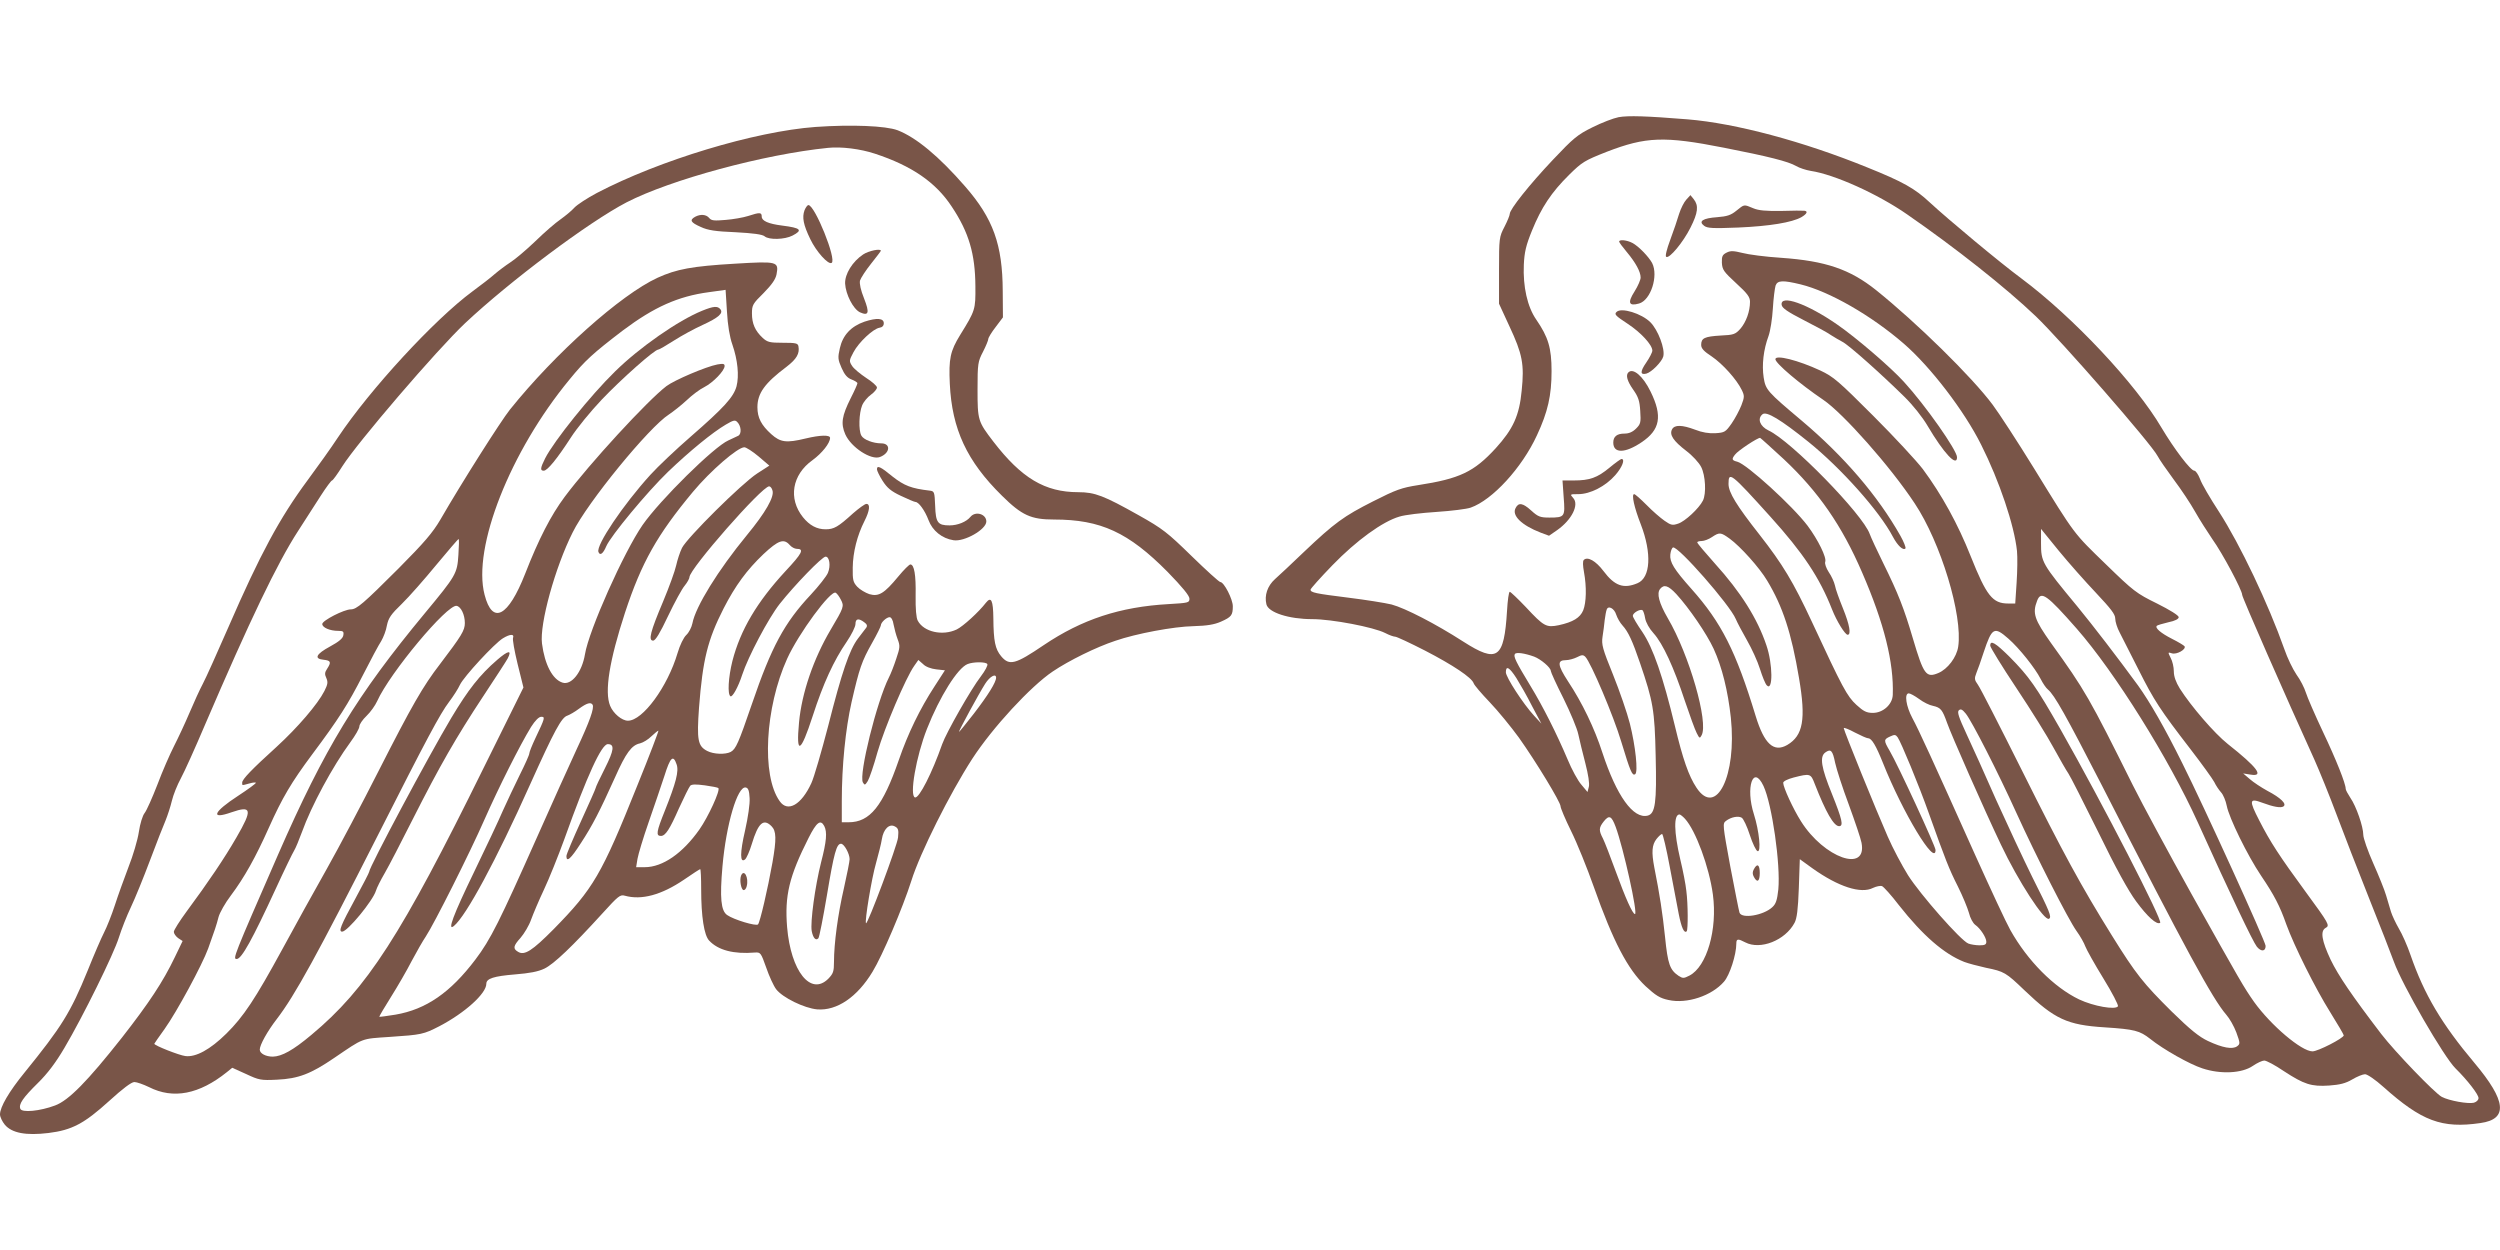
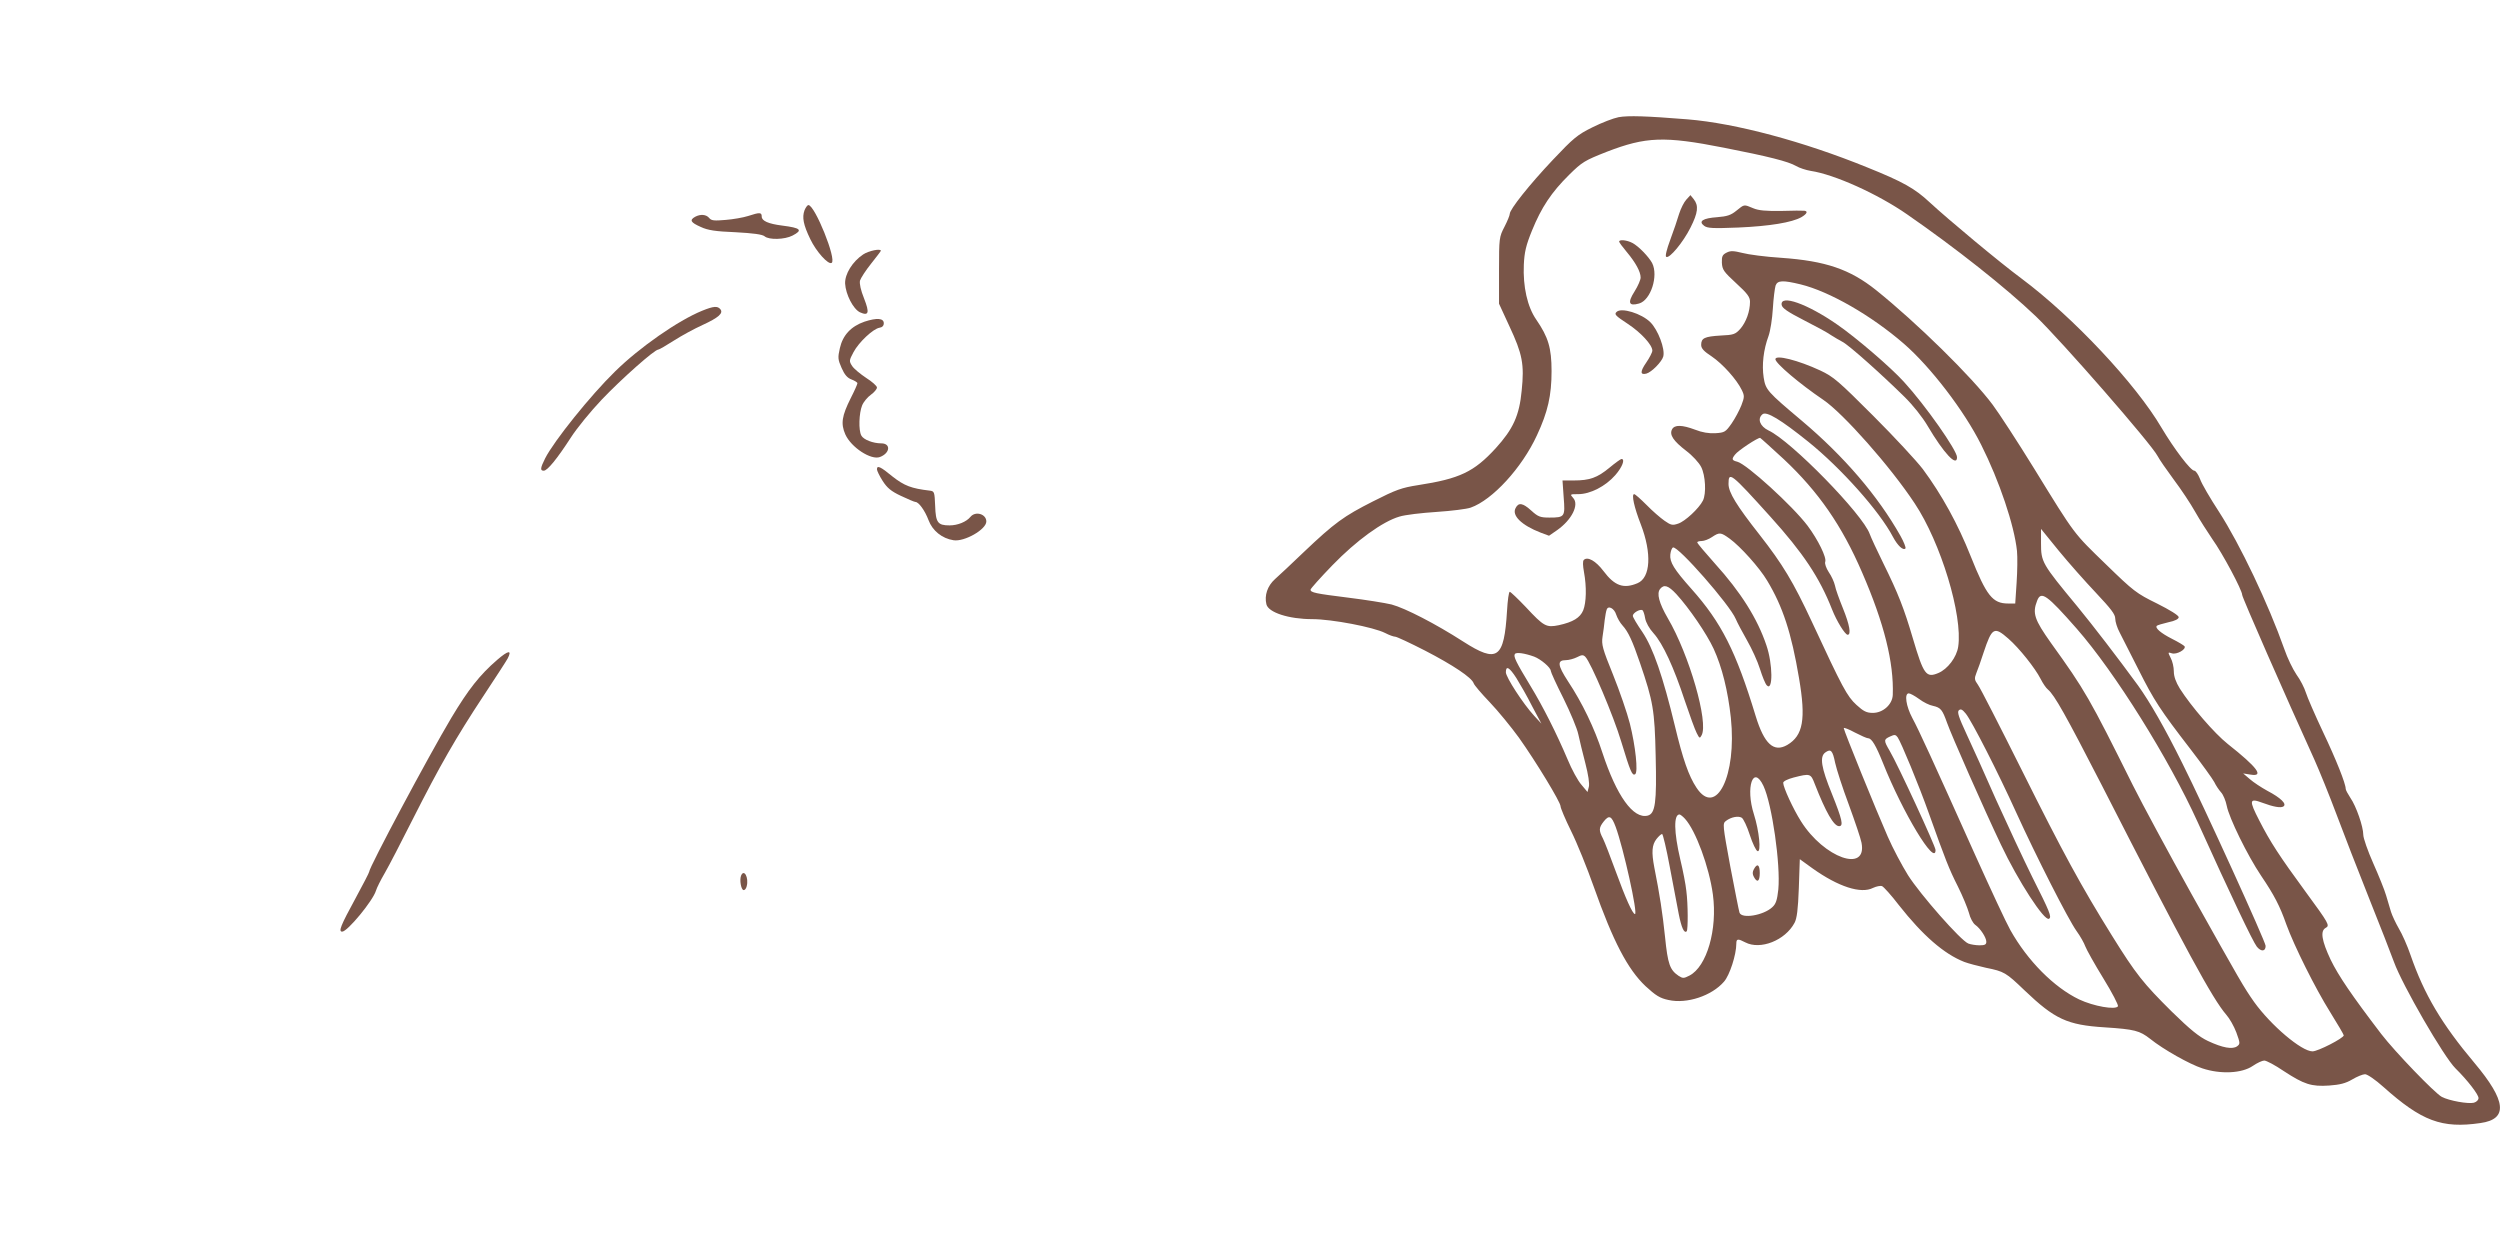
<svg xmlns="http://www.w3.org/2000/svg" version="1.0" width="1280pt" height="640pt" viewBox="0 0 1280 640" preserveAspectRatio="xMidYMid meet">
  <g transform="translate(0,640) scale(0.1,-0.1)" fill="#795548" stroke="none">
    <path d="M8287 5800 c-26 -5 -86 -28 -134 -52 -77 -38 -98 -56 -202 -166 -121 -128 -221 -254 -221 -277 0 -7 -12 -37 -27 -66 -27 -52 -28 -57 -28 -224 l0 -170 53 -115 c67 -143 77 -195 63 -330 -12 -128 -44 -197 -133 -295 -111 -121 -184 -156 -398 -189 -83 -13 -112 -23 -230 -83 -150 -76 -196 -109 -355 -260 -60 -58 -127 -120 -147 -138 -39 -35 -55 -84 -44 -129 10 -42 115 -76 235 -76 100 0 314 -41 373 -71 21 -11 44 -19 52 -19 7 0 76 -32 152 -71 143 -74 239 -138 249 -167 3 -10 40 -53 83 -98 42 -44 109 -126 149 -181 88 -124 213 -330 213 -351 0 -9 24 -66 54 -127 30 -60 82 -189 116 -285 99 -280 174 -423 265 -509 52 -48 74 -62 118 -71 93 -21 221 21 284 94 29 33 63 138 63 195 0 25 8 26 46 6 77 -40 204 10 252 100 12 22 18 68 22 178 l5 148 65 -47 c132 -94 248 -132 310 -100 17 8 38 12 46 9 8 -3 47 -46 86 -97 123 -156 231 -250 335 -291 21 -8 71 -21 111 -30 94 -19 102 -24 198 -116 154 -147 218 -177 410 -189 154 -10 179 -17 233 -59 67 -54 202 -130 267 -151 93 -31 203 -26 259 13 22 15 48 27 58 27 11 0 56 -24 100 -54 104 -68 141 -80 232 -74 55 4 84 11 118 31 25 15 55 27 66 27 12 0 54 -29 94 -65 196 -175 299 -214 497 -185 142 20 133 113 -31 308 -168 200 -257 350 -327 552 -16 47 -43 108 -60 136 -16 28 -34 66 -40 85 -6 19 -17 57 -25 84 -8 28 -38 102 -66 165 -28 63 -51 129 -51 146 0 41 -36 146 -66 189 -13 20 -24 40 -24 46 0 27 -49 150 -117 293 -41 87 -80 177 -87 200 -7 23 -28 65 -48 92 -19 28 -47 86 -62 130 -82 232 -227 537 -335 704 -45 69 -89 144 -97 168 -9 23 -22 42 -29 42 -19 0 -103 111 -168 220 -132 225 -453 567 -717 764 -111 82 -376 303 -470 390 -76 71 -136 105 -320 179 -327 133 -674 226 -920 246 -211 17 -303 20 -353 11z m538 -156 c230 -45 332 -71 371 -94 17 -10 51 -21 75 -25 121 -18 343 -118 494 -223 247 -171 504 -374 659 -522 132 -127 592 -654 623 -715 8 -16 46 -71 83 -121 37 -49 86 -123 109 -164 23 -41 63 -103 88 -140 53 -74 153 -262 153 -286 0 -13 219 -512 370 -844 26 -58 77 -184 113 -280 36 -96 111 -290 167 -430 56 -140 113 -286 127 -325 43 -119 256 -487 315 -545 62 -61 118 -134 118 -152 0 -10 -10 -20 -24 -24 -29 -7 -126 10 -164 30 -36 19 -240 231 -310 322 -152 199 -219 298 -259 380 -46 98 -54 147 -26 163 23 12 18 21 -103 186 -132 180 -181 255 -237 365 -53 103 -51 115 16 90 56 -21 95 -28 108 -19 19 12 -13 44 -82 80 -31 17 -72 44 -90 60 l-34 29 38 -6 c71 -12 36 36 -117 157 -68 54 -187 192 -245 283 -21 34 -31 63 -31 88 0 22 -7 53 -16 69 -15 30 -15 31 6 24 24 -8 74 20 65 36 -4 5 -32 22 -64 38 -57 29 -89 56 -78 67 3 3 29 11 59 18 35 7 53 17 53 26 0 9 -45 37 -111 70 -106 52 -120 63 -261 200 -168 163 -156 146 -367 489 -85 138 -181 285 -213 328 -107 144 -391 422 -598 588 -133 106 -257 149 -485 165 -80 5 -170 17 -199 25 -45 11 -60 12 -80 2 -22 -11 -26 -19 -25 -52 2 -36 9 -46 73 -105 58 -53 71 -71 71 -95 0 -50 -20 -104 -49 -138 -26 -29 -35 -32 -102 -35 -82 -5 -99 -13 -99 -48 0 -18 14 -33 54 -59 56 -38 128 -118 154 -172 14 -29 14 -36 -2 -78 -10 -25 -32 -67 -50 -93 -31 -44 -36 -47 -83 -50 -33 -2 -69 4 -104 18 -67 25 -105 26 -118 2 -15 -28 7 -60 72 -110 32 -24 66 -61 77 -83 22 -43 27 -136 9 -172 -20 -40 -92 -107 -127 -118 -29 -10 -37 -8 -70 15 -20 14 -62 50 -92 81 -30 30 -58 55 -63 55 -15 0 0 -68 34 -155 57 -148 50 -273 -17 -301 -71 -30 -117 -14 -174 62 -40 53 -82 76 -101 57 -6 -6 -5 -29 1 -62 14 -76 12 -156 -4 -196 -16 -38 -52 -60 -125 -76 -64 -13 -76 -7 -169 93 -41 43 -78 78 -82 78 -5 0 -11 -44 -14 -97 -15 -246 -49 -270 -224 -158 -143 92 -297 171 -367 190 -33 8 -133 24 -222 35 -168 21 -193 26 -193 41 0 5 50 61 112 125 123 127 257 224 343 249 28 9 114 19 191 24 76 5 155 15 174 22 111 39 262 203 339 370 56 120 75 204 75 329 0 119 -17 174 -78 263 -46 66 -69 170 -64 282 3 64 11 99 42 175 48 118 99 195 190 285 67 66 79 73 193 118 200 77 294 81 598 21z m394 -700 c147 -36 362 -159 529 -304 136 -118 309 -343 396 -518 93 -185 169 -411 183 -543 3 -31 2 -104 -2 -163 l-7 -106 -36 0 c-80 0 -111 39 -192 242 -65 164 -148 315 -245 446 -32 42 -146 165 -254 273 -178 178 -203 200 -271 232 -114 53 -230 82 -230 58 0 -21 124 -126 245 -208 102 -69 344 -342 468 -530 134 -201 247 -574 223 -734 -8 -54 -54 -115 -102 -135 -62 -26 -75 -9 -130 177 -45 153 -75 230 -151 384 -33 67 -64 134 -70 151 -35 100 -402 476 -518 530 -44 21 -59 60 -31 83 20 17 93 -27 236 -142 166 -134 363 -354 432 -486 24 -45 52 -71 64 -59 3 4 -8 33 -26 65 -116 205 -288 406 -505 589 -177 149 -185 158 -195 221 -10 65 -1 143 25 213 9 25 19 88 22 140 3 52 10 105 14 118 10 27 37 28 128 6z m-86 -895 c178 -167 298 -341 401 -580 113 -260 163 -462 157 -627 -2 -49 -50 -92 -102 -92 -32 0 -48 8 -84 41 -48 44 -71 87 -228 425 -96 206 -150 295 -268 446 -118 150 -159 217 -159 260 0 66 11 58 214 -167 168 -186 252 -312 316 -475 24 -61 67 -130 80 -130 19 0 10 51 -24 135 -19 47 -38 99 -41 117 -4 18 -18 49 -32 69 -13 20 -21 43 -18 52 9 21 -37 114 -90 185 -77 102 -312 316 -360 328 -28 7 -30 13 -12 36 15 21 119 89 129 86 4 -2 58 -51 121 -109z m1598 -684 c77 -82 99 -110 99 -132 0 -16 10 -48 23 -72 12 -23 55 -109 96 -189 80 -159 110 -205 268 -410 57 -74 111 -149 120 -166 8 -17 24 -41 35 -53 11 -12 24 -43 29 -69 12 -62 106 -254 176 -358 67 -99 96 -155 129 -249 40 -110 148 -327 225 -450 38 -61 69 -114 69 -118 0 -14 -132 -82 -160 -82 -56 0 -212 132 -299 253 -52 74 -70 105 -319 550 -118 212 -254 464 -302 560 -223 448 -244 485 -419 728 -85 120 -96 152 -71 216 20 53 50 31 203 -143 196 -224 472 -666 619 -990 170 -376 282 -611 303 -638 22 -27 45 -25 45 4 0 21 -316 715 -426 934 -91 184 -167 315 -227 399 -106 145 -229 305 -311 405 -182 220 -186 227 -186 325 l0 72 91 -112 c50 -61 136 -158 190 -215z m-1875 277 c55 -40 153 -149 192 -215 80 -133 124 -267 163 -499 36 -211 21 -294 -60 -342 -69 -40 -118 4 -162 148 -101 332 -175 478 -329 651 -89 100 -112 137 -108 176 2 18 8 34 14 36 26 8 291 -294 321 -366 8 -19 34 -68 58 -110 24 -42 54 -107 66 -146 12 -38 27 -76 35 -84 32 -34 31 109 -2 205 -46 137 -131 272 -264 419 -49 55 -90 103 -90 108 0 4 10 7 23 7 12 0 36 9 52 20 39 26 45 25 91 -8z m-273 -284 c66 -72 156 -204 191 -280 43 -94 73 -215 88 -353 31 -296 -75 -511 -176 -358 -40 60 -70 147 -110 314 -62 257 -112 401 -167 483 -27 39 -49 76 -49 83 0 15 37 36 49 29 5 -3 11 -22 14 -41 4 -22 21 -53 43 -77 48 -53 104 -175 160 -345 25 -74 52 -149 61 -166 14 -28 16 -29 25 -12 37 65 -63 413 -173 600 -45 78 -58 127 -39 150 20 24 41 18 83 -27z m-308 -105 c6 -18 20 -42 32 -55 30 -33 51 -79 90 -193 67 -196 75 -241 80 -475 6 -241 -2 -296 -41 -306 -74 -18 -159 101 -232 323 -40 124 -103 255 -176 365 -54 83 -56 108 -11 108 15 0 41 7 57 15 25 13 32 13 43 2 28 -28 145 -304 184 -435 47 -155 56 -175 71 -166 16 10 2 143 -27 259 -14 55 -53 168 -86 250 -54 133 -60 155 -54 195 4 25 9 63 11 85 3 22 7 46 10 53 7 24 39 8 49 -25z m2008 -123 c56 -49 137 -151 165 -206 11 -22 28 -47 37 -54 34 -28 93 -134 276 -490 432 -846 567 -1094 638 -1176 16 -18 39 -58 51 -90 20 -55 20 -59 4 -71 -24 -17 -74 -8 -149 27 -45 21 -91 58 -186 151 -145 144 -183 191 -306 389 -158 254 -250 423 -460 844 -113 226 -214 424 -226 440 -18 25 -19 32 -8 60 7 17 24 64 37 105 43 129 54 135 127 71z m-2428 -92 c34 -13 85 -56 85 -73 0 -6 29 -70 65 -141 35 -71 70 -154 76 -184 6 -30 23 -97 36 -148 15 -58 22 -104 18 -120 l-7 -27 -31 37 c-18 20 -50 79 -71 130 -56 132 -126 271 -190 376 -74 122 -88 151 -80 163 6 11 49 5 99 -13z m-91 -110 c18 -29 55 -93 80 -143 l48 -90 -37 40 c-57 62 -145 198 -145 223 0 36 18 26 54 -30z m2062 -107 c21 -16 53 -32 71 -35 40 -9 48 -20 72 -87 20 -58 190 -444 276 -624 88 -186 223 -394 246 -379 15 9 4 35 -86 214 -45 91 -128 269 -185 395 -56 127 -124 279 -152 338 -39 84 -48 111 -39 120 10 9 18 5 36 -17 32 -40 166 -303 258 -506 101 -222 266 -547 309 -607 19 -26 39 -62 45 -79 6 -16 47 -90 92 -163 45 -73 78 -137 75 -143 -12 -20 -125 0 -199 35 -129 62 -264 198 -352 355 -21 37 -101 209 -179 382 -222 495 -289 641 -323 704 -32 60 -42 126 -18 126 7 0 31 -13 53 -29z m-261 -201 c18 0 40 -37 76 -127 101 -254 269 -532 269 -445 0 19 -193 437 -235 508 -31 53 -31 58 2 73 23 11 29 10 39 -4 17 -24 109 -246 160 -390 85 -238 103 -284 148 -373 25 -50 50 -111 57 -136 6 -26 21 -53 32 -61 26 -18 57 -65 57 -87 0 -14 -8 -18 -34 -18 -19 0 -45 4 -58 9 -38 14 -247 252 -309 350 -31 50 -78 138 -104 198 -59 134 -225 543 -225 555 0 4 25 -5 56 -22 31 -16 62 -30 69 -30z m-169 -126 c7 -32 38 -129 70 -214 31 -85 61 -173 65 -195 30 -156 -192 -78 -310 110 -40 63 -91 174 -91 197 0 8 23 19 53 27 86 22 88 21 109 -34 56 -143 97 -215 124 -215 24 0 16 34 -36 164 -56 137 -64 191 -35 213 29 21 38 11 51 -53z m-367 -118 c44 -94 88 -403 76 -530 -6 -54 -12 -74 -31 -91 -45 -42 -158 -61 -168 -27 -3 9 -24 116 -47 236 -39 212 -40 220 -22 233 26 20 64 27 81 16 8 -5 27 -44 41 -88 14 -43 32 -81 40 -83 19 -6 8 104 -19 189 -44 137 -4 257 49 145z m-402 -168 c55 -60 124 -247 143 -388 24 -179 -31 -369 -120 -415 -29 -15 -34 -15 -56 -1 -44 30 -55 59 -69 199 -13 124 -27 215 -55 356 -15 79 -12 115 11 145 11 14 24 26 29 26 4 0 22 -75 39 -167 18 -93 38 -201 46 -242 14 -71 28 -102 41 -89 7 8 7 138 -2 207 -3 31 -17 103 -31 161 -33 141 -34 230 -4 230 4 0 17 -10 28 -22z m-355 -41 c40 -108 115 -447 99 -447 -12 0 -48 80 -99 220 -27 74 -56 149 -65 167 -22 42 -21 55 4 87 28 35 40 29 61 -27z" />
    <path d="M8634 5378 c-12 -13 -28 -45 -37 -73 -8 -27 -28 -87 -45 -132 -19 -51 -27 -85 -21 -88 16 -11 87 75 124 149 39 77 43 113 17 146 l-17 21 -21 -23z" />
    <path d="M8890 5321 c-28 -23 -48 -29 -98 -33 -73 -5 -98 -21 -67 -44 17 -13 45 -14 175 -9 161 7 275 26 323 53 29 17 35 31 15 33 -7 1 -60 1 -118 -1 -79 -1 -116 2 -144 14 -48 20 -44 21 -86 -13z" />
    <path d="M8290 5163 c0 -4 17 -27 38 -52 46 -55 72 -102 72 -132 0 -12 -14 -44 -31 -71 -37 -58 -30 -77 23 -62 60 17 100 142 67 207 -17 32 -70 87 -101 103 -28 15 -68 19 -68 7z" />
    <path d="M8277 4803 c-13 -12 -7 -19 57 -61 67 -44 126 -108 126 -137 0 -9 -14 -36 -31 -61 -32 -46 -32 -65 0 -57 27 7 80 61 87 88 10 39 -27 136 -66 175 -45 45 -149 77 -173 53z" />
-     <path d="M8337 4493 c-14 -14 -6 -44 25 -88 26 -37 33 -57 36 -109 4 -59 2 -67 -21 -90 -18 -18 -37 -26 -60 -26 -38 0 -57 -15 -57 -46 0 -56 59 -56 144 1 96 64 109 134 47 260 -39 80 -90 123 -114 98z" />
    <path d="M8240 4005 c-62 -51 -100 -65 -183 -65 l-57 0 6 -86 c8 -100 6 -104 -73 -104 -46 0 -58 4 -92 35 -44 40 -66 44 -81 14 -21 -38 30 -88 128 -126 l43 -16 42 29 c75 53 113 130 82 164 -18 20 -17 20 26 20 61 0 139 40 189 97 36 41 52 83 32 83 -4 0 -32 -20 -62 -45z" />
    <path d="M9122 4839 c2 -16 31 -36 113 -78 61 -31 124 -65 140 -77 17 -11 43 -26 58 -34 31 -15 196 -162 317 -281 45 -44 93 -105 119 -149 82 -139 151 -214 151 -161 0 35 -162 266 -272 386 -67 74 -244 226 -341 293 -154 107 -293 156 -285 101z" />
-     <path d="M10190 3094 c0 -8 60 -106 134 -217 74 -111 160 -249 191 -307 32 -58 65 -116 75 -130 10 -14 78 -149 153 -300 90 -185 154 -301 194 -355 59 -80 105 -121 123 -110 15 9 -289 600 -511 992 -125 219 -160 269 -261 371 -72 71 -98 87 -98 56z" />
    <path d="M8980 1950 c-8 -14 -8 -26 0 -40 17 -32 30 -23 30 20 0 43 -13 52 -30 20z" />
-     <path d="M4175 5750 c-311 -23 -798 -170 -1119 -338 -49 -26 -101 -60 -115 -75 -14 -16 -46 -42 -71 -60 -25 -17 -83 -67 -130 -113 -47 -45 -104 -93 -128 -108 -23 -15 -59 -42 -80 -60 -20 -18 -71 -57 -113 -88 -194 -143 -525 -502 -689 -748 -34 -52 -105 -151 -156 -220 -142 -192 -242 -377 -405 -752 -56 -128 -114 -258 -130 -288 -16 -30 -47 -98 -69 -150 -22 -52 -58 -129 -79 -170 -21 -41 -60 -130 -85 -197 -26 -67 -55 -132 -65 -145 -11 -13 -24 -56 -30 -97 -6 -41 -30 -122 -53 -180 -22 -58 -54 -146 -70 -196 -16 -49 -41 -112 -55 -139 -14 -27 -52 -115 -84 -195 -88 -216 -134 -289 -323 -522 -80 -98 -126 -177 -126 -215 0 -12 11 -36 25 -53 36 -42 107 -56 223 -42 121 15 183 48 312 165 68 62 113 96 128 96 12 0 46 -12 75 -26 124 -63 257 -37 399 77 l27 22 71 -32 c66 -31 76 -33 158 -29 110 5 174 30 294 112 152 103 134 97 283 107 164 11 173 13 255 55 130 68 240 167 240 217 0 27 38 39 147 48 74 6 118 14 151 30 49 24 143 114 296 282 81 89 91 98 115 91 86 -24 188 4 303 82 43 30 81 54 83 54 3 0 5 -46 5 -102 0 -141 15 -237 41 -264 46 -49 125 -70 234 -61 29 2 31 -1 58 -77 15 -44 38 -94 51 -111 33 -43 144 -97 210 -103 101 -8 205 63 283 192 51 83 155 328 199 466 45 144 197 447 312 625 104 160 299 371 412 447 83 56 223 125 320 157 107 37 299 73 400 75 70 2 107 8 141 23 54 24 61 33 61 79 0 36 -45 124 -64 124 -6 0 -72 60 -147 133 -124 121 -148 140 -271 209 -178 100 -224 118 -309 118 -171 0 -291 72 -435 259 -79 103 -81 109 -81 267 0 133 2 143 28 193 15 29 27 59 27 65 0 7 17 35 38 62 l37 49 -1 135 c-1 238 -49 371 -193 536 -134 154 -250 250 -345 287 -61 23 -236 30 -421 17z m305 -137 c188 -62 311 -146 393 -271 88 -132 120 -243 121 -407 1 -120 0 -124 -78 -250 -51 -83 -59 -122 -53 -250 11 -232 87 -396 267 -573 102 -101 149 -122 267 -122 239 0 381 -66 581 -268 75 -77 112 -122 112 -137 0 -21 -5 -22 -107 -28 -249 -14 -443 -78 -639 -210 -146 -99 -176 -107 -218 -57 -31 37 -39 78 -40 194 -1 92 -11 114 -38 80 -37 -48 -117 -121 -150 -137 -72 -34 -168 -13 -199 45 -8 14 -12 61 -11 129 2 105 -7 159 -27 159 -6 0 -34 -28 -62 -62 -72 -87 -100 -104 -148 -90 -20 7 -48 23 -62 38 -21 23 -24 34 -23 98 1 79 23 165 60 238 27 53 31 88 10 88 -8 0 -38 -22 -68 -48 -77 -70 -98 -82 -141 -82 -45 0 -82 20 -116 62 -76 95 -56 217 49 292 48 35 90 87 90 114 0 16 -50 15 -125 -3 -99 -24 -129 -20 -176 22 -51 46 -71 84 -71 138 0 71 37 123 149 207 52 40 68 68 61 105 -3 16 -14 18 -80 18 -67 0 -79 3 -103 25 -39 36 -55 73 -55 125 0 43 4 50 60 105 42 43 61 70 66 96 12 65 4 67 -212 54 -222 -13 -300 -28 -397 -72 -189 -87 -524 -386 -756 -675 -47 -59 -247 -374 -356 -563 -40 -68 -82 -117 -214 -250 -181 -181 -215 -210 -245 -210 -34 0 -146 -57 -146 -75 0 -18 39 -35 81 -35 26 0 30 -3 27 -22 -2 -16 -22 -33 -68 -58 -72 -39 -84 -63 -33 -68 37 -4 40 -12 18 -46 -13 -19 -13 -29 -4 -48 9 -21 7 -32 -10 -66 -34 -67 -137 -187 -244 -285 -130 -118 -177 -167 -177 -184 0 -16 -3 -15 38 -4 17 5 32 6 32 3 0 -4 -41 -34 -90 -66 -129 -84 -145 -124 -35 -85 104 36 109 15 26 -128 -61 -106 -144 -229 -255 -379 -36 -49 -66 -96 -66 -105 0 -9 10 -23 22 -32 l23 -15 -40 -83 c-61 -127 -132 -234 -271 -412 -177 -224 -272 -321 -342 -347 -77 -29 -170 -38 -178 -17 -9 24 13 56 90 132 49 48 92 105 136 180 94 159 253 481 279 566 13 41 40 110 61 154 21 44 65 152 98 240 33 88 69 180 80 205 10 25 25 70 32 100 7 30 28 82 46 115 18 33 74 157 124 275 228 531 369 826 476 991 37 57 89 139 117 182 27 42 53 77 57 77 4 0 28 33 53 73 76 120 482 594 628 732 231 217 633 518 827 619 225 116 704 246 1032 279 66 7 165 -5 240 -30z m-730 -978 c27 -78 35 -159 21 -213 -15 -55 -65 -110 -234 -257 -76 -66 -169 -154 -207 -196 -140 -154 -279 -361 -266 -395 8 -21 24 -9 40 29 22 52 209 278 317 382 112 107 227 201 295 241 39 23 48 25 59 13 20 -20 23 -60 5 -70 -8 -4 -31 -15 -51 -24 -73 -32 -349 -304 -439 -433 -96 -139 -275 -539 -295 -662 -15 -91 -69 -160 -115 -145 -51 16 -91 92 -105 200 -13 100 67 390 157 569 75 153 392 540 493 604 21 14 62 46 90 72 27 26 68 57 91 68 45 23 104 84 104 108 0 12 -8 13 -37 8 -58 -11 -220 -80 -261 -111 -97 -74 -394 -397 -521 -567 -70 -94 -133 -216 -202 -393 -87 -222 -168 -264 -208 -108 -63 241 131 734 435 1102 80 98 120 134 273 251 160 120 283 175 440 196 l86 12 7 -111 c4 -71 14 -131 28 -170z m134 -572 l55 -47 -62 -40 c-79 -51 -358 -328 -385 -381 -11 -22 -24 -63 -30 -90 -6 -28 -36 -111 -67 -185 -65 -154 -77 -200 -51 -200 12 0 35 38 77 127 33 69 71 139 85 155 13 16 24 36 24 43 0 42 371 465 408 465 6 0 14 -9 17 -21 11 -32 -36 -114 -131 -229 -147 -179 -263 -366 -279 -452 -4 -20 -18 -47 -31 -59 -14 -13 -33 -52 -45 -93 -51 -172 -178 -346 -254 -346 -31 0 -75 37 -91 76 -30 72 -4 232 76 477 85 258 165 399 348 619 90 108 229 228 263 228 9 0 42 -21 73 -47z m-1537 -504 c-6 -96 -12 -106 -172 -299 -348 -420 -512 -689 -751 -1235 -230 -527 -233 -535 -212 -535 25 0 80 100 200 360 44 96 87 184 94 195 7 11 25 54 40 95 48 134 157 336 248 460 25 34 46 70 46 81 0 10 16 34 37 54 20 19 44 53 54 75 65 145 359 497 407 488 22 -4 42 -45 42 -88 0 -38 -17 -65 -127 -210 -88 -114 -144 -212 -316 -550 -82 -162 -201 -387 -264 -499 -63 -112 -166 -297 -228 -412 -139 -255 -198 -344 -286 -431 -83 -82 -157 -122 -210 -115 -32 4 -159 54 -159 63 0 1 24 36 53 76 62 87 192 327 223 412 34 95 42 118 53 161 6 22 34 72 63 110 69 92 127 196 194 346 70 156 115 232 222 376 136 182 184 257 261 408 39 77 81 155 93 173 11 19 25 54 29 80 8 38 20 56 77 111 37 36 116 126 176 199 60 72 111 132 114 132 3 0 2 -36 -1 -81z m1696 51 c9 -11 26 -20 36 -20 40 0 29 -22 -58 -115 -145 -157 -230 -300 -271 -459 -21 -84 -26 -171 -10 -181 10 -6 40 48 60 110 30 92 134 289 192 363 77 97 217 242 235 242 20 0 27 -47 12 -83 -7 -17 -47 -68 -88 -112 -135 -144 -201 -266 -301 -559 -69 -201 -82 -231 -109 -246 -28 -14 -87 -12 -120 5 -48 25 -54 55 -42 222 19 246 44 347 126 508 60 117 119 197 204 278 76 71 104 81 134 47z m262 -280 c18 -34 16 -39 -52 -154 -88 -149 -148 -324 -162 -475 -16 -170 8 -158 70 33 54 167 108 284 174 380 25 37 45 77 45 91 0 28 16 31 45 9 14 -10 17 -18 10 -28 -6 -7 -24 -32 -42 -55 -44 -58 -83 -173 -153 -449 -34 -130 -72 -262 -86 -292 -51 -111 -121 -151 -162 -92 -94 131 -75 479 38 729 59 130 224 354 249 338 6 -3 18 -19 26 -35z m270 -127 c4 -21 13 -55 21 -76 13 -34 12 -43 -7 -99 -11 -34 -28 -78 -38 -97 -62 -123 -155 -498 -133 -537 9 -15 11 -15 25 7 8 13 31 80 50 149 35 122 145 381 188 441 l21 30 24 -21 c13 -14 41 -24 67 -27 l45 -5 -53 -82 c-75 -115 -137 -243 -183 -377 -82 -237 -148 -319 -257 -319 l-35 0 0 108 c0 182 19 369 50 507 40 174 52 209 105 303 25 44 45 85 45 90 0 15 29 42 45 42 8 0 17 -15 20 -37z m-1948 -68 c-4 -8 7 -68 23 -134 l30 -121 -204 -412 c-423 -859 -597 -1129 -881 -1366 -94 -79 -152 -111 -198 -112 -36 0 -67 16 -67 36 0 24 39 94 86 155 94 122 209 332 522 949 246 486 315 615 361 676 22 29 47 68 56 88 20 42 176 211 220 238 36 22 59 23 52 3z m2428 -135 c4 -6 -11 -34 -33 -63 -51 -66 -177 -288 -198 -347 -52 -148 -118 -278 -139 -273 -30 7 6 212 61 351 65 165 157 312 208 332 30 12 94 12 101 0z m45 -70 c0 -23 -41 -89 -114 -184 -42 -54 -76 -96 -76 -93 0 8 101 194 134 246 24 38 56 55 56 31z m-2066 -138 c10 -16 -15 -86 -81 -227 -36 -77 -128 -282 -205 -455 -190 -427 -236 -520 -314 -623 -128 -169 -252 -255 -409 -282 -44 -7 -81 -12 -83 -11 -1 2 26 48 60 102 34 54 82 137 106 184 25 47 57 103 72 125 43 65 225 427 301 600 72 163 180 378 238 473 21 33 40 52 52 52 21 0 20 -5 -30 -110 -17 -36 -31 -71 -31 -78 0 -7 -22 -56 -49 -110 -26 -53 -65 -135 -86 -182 -20 -47 -86 -187 -146 -311 -110 -227 -140 -309 -105 -280 63 52 217 338 389 722 126 280 162 346 192 355 11 4 38 19 59 35 41 30 61 35 70 21z m229 -414 c-183 -457 -225 -528 -428 -735 -110 -111 -150 -137 -183 -116 -27 16 -24 30 13 71 19 22 44 64 54 93 11 30 40 99 66 154 26 55 73 172 105 260 117 327 190 485 222 485 36 0 32 -31 -15 -124 -26 -51 -47 -96 -47 -100 0 -4 -34 -80 -75 -170 -41 -90 -75 -170 -75 -179 0 -34 22 -15 74 66 59 90 96 162 175 337 56 126 85 165 128 174 16 4 42 20 58 36 17 16 33 29 36 29 3 1 -45 -126 -108 -281z m201 109 c13 -35 -3 -95 -60 -238 -43 -107 -47 -129 -20 -129 23 0 45 34 92 141 26 57 52 109 58 116 8 8 29 8 75 2 36 -5 67 -11 69 -14 11 -11 -52 -148 -97 -212 -86 -122 -188 -193 -280 -193 l-44 0 7 43 c4 23 29 107 57 187 28 80 64 187 81 238 30 96 45 109 62 59z m374 -173 c2 -30 -8 -98 -23 -165 -27 -116 -27 -171 0 -149 7 6 23 41 34 78 33 109 60 133 101 92 25 -25 26 -65 5 -186 -24 -135 -64 -307 -74 -317 -10 -10 -124 24 -158 48 -32 22 -38 88 -24 249 19 216 77 412 119 404 13 -2 18 -16 20 -54z m382 -143 c16 -31 12 -78 -16 -186 -31 -123 -56 -307 -48 -352 7 -36 21 -51 34 -37 5 5 24 104 44 221 36 216 49 263 72 263 16 0 44 -51 44 -79 0 -11 -13 -77 -29 -148 -31 -134 -51 -283 -51 -378 0 -49 -4 -60 -29 -86 -90 -90 -192 38 -211 264 -13 161 10 259 110 457 41 81 61 96 80 61z m378 -59 c-4 -41 -156 -447 -164 -439 -8 8 29 232 51 307 13 47 27 102 30 123 8 52 38 81 66 66 18 -9 21 -18 17 -57z" />
    <path d="M4119 5323 c-13 -36 -6 -74 30 -148 30 -63 92 -132 109 -121 27 16 -86 296 -119 296 -5 0 -14 -12 -20 -27z" />
    <path d="M3830 5294 c-25 -8 -77 -17 -115 -20 -58 -5 -73 -4 -84 10 -15 18 -44 21 -72 6 -30 -17 -23 -29 29 -52 36 -17 76 -23 178 -27 91 -5 137 -11 149 -21 22 -19 103 -17 143 4 54 28 42 39 -53 51 -71 9 -105 24 -105 46 0 22 -9 23 -70 3z" />
    <path d="M4419 5097 c-54 -36 -94 -100 -92 -149 3 -55 41 -130 76 -147 45 -20 50 -3 21 71 -17 42 -24 75 -21 91 4 13 29 52 57 87 27 34 50 64 50 66 0 13 -63 0 -91 -19z" />
    <path d="M4426 4753 c-69 -24 -111 -69 -126 -136 -11 -48 -10 -58 9 -101 15 -34 29 -51 51 -59 16 -6 30 -15 30 -19 0 -5 -15 -39 -34 -76 -46 -92 -52 -131 -28 -186 30 -67 132 -133 177 -116 53 20 57 70 7 70 -42 0 -91 19 -102 40 -15 27 -12 115 4 154 7 18 28 43 45 55 17 12 31 29 31 37 0 8 -25 30 -55 49 -30 20 -63 47 -72 61 -16 25 -16 28 7 71 27 51 101 120 133 125 14 2 22 10 22 23 0 26 -35 29 -99 8z" />
    <path d="M4490 3997 c0 -7 13 -34 29 -59 23 -36 43 -53 94 -77 36 -17 69 -31 74 -31 17 0 49 -45 67 -93 20 -54 69 -94 128 -103 55 -9 168 55 168 96 0 38 -55 55 -81 24 -21 -26 -66 -44 -107 -44 -61 0 -71 14 -74 100 -3 72 -4 75 -28 78 -94 11 -130 25 -190 72 -63 52 -80 59 -80 37z" />
    <path d="M3595 4809 c-123 -50 -321 -188 -446 -311 -126 -123 -313 -356 -358 -445 -25 -50 -26 -63 -7 -63 19 0 69 62 139 170 30 47 101 134 158 194 101 106 270 256 289 256 5 0 41 21 80 46 39 25 105 61 147 80 83 38 108 61 91 81 -14 17 -34 16 -93 -8z" />
    <path d="M2545 3021 c-89 -77 -147 -151 -234 -296 -118 -198 -421 -766 -421 -789 0 -4 -31 -64 -69 -134 -78 -143 -89 -172 -69 -172 27 0 158 159 173 210 4 14 24 54 45 90 21 36 85 160 143 275 138 273 223 421 361 630 62 94 118 180 125 193 24 46 4 43 -54 -7z" />
    <path d="M3794 1916 c-8 -22 0 -69 12 -73 7 -2 14 7 17 19 12 45 -14 92 -29 54z" />
  </g>
</svg>